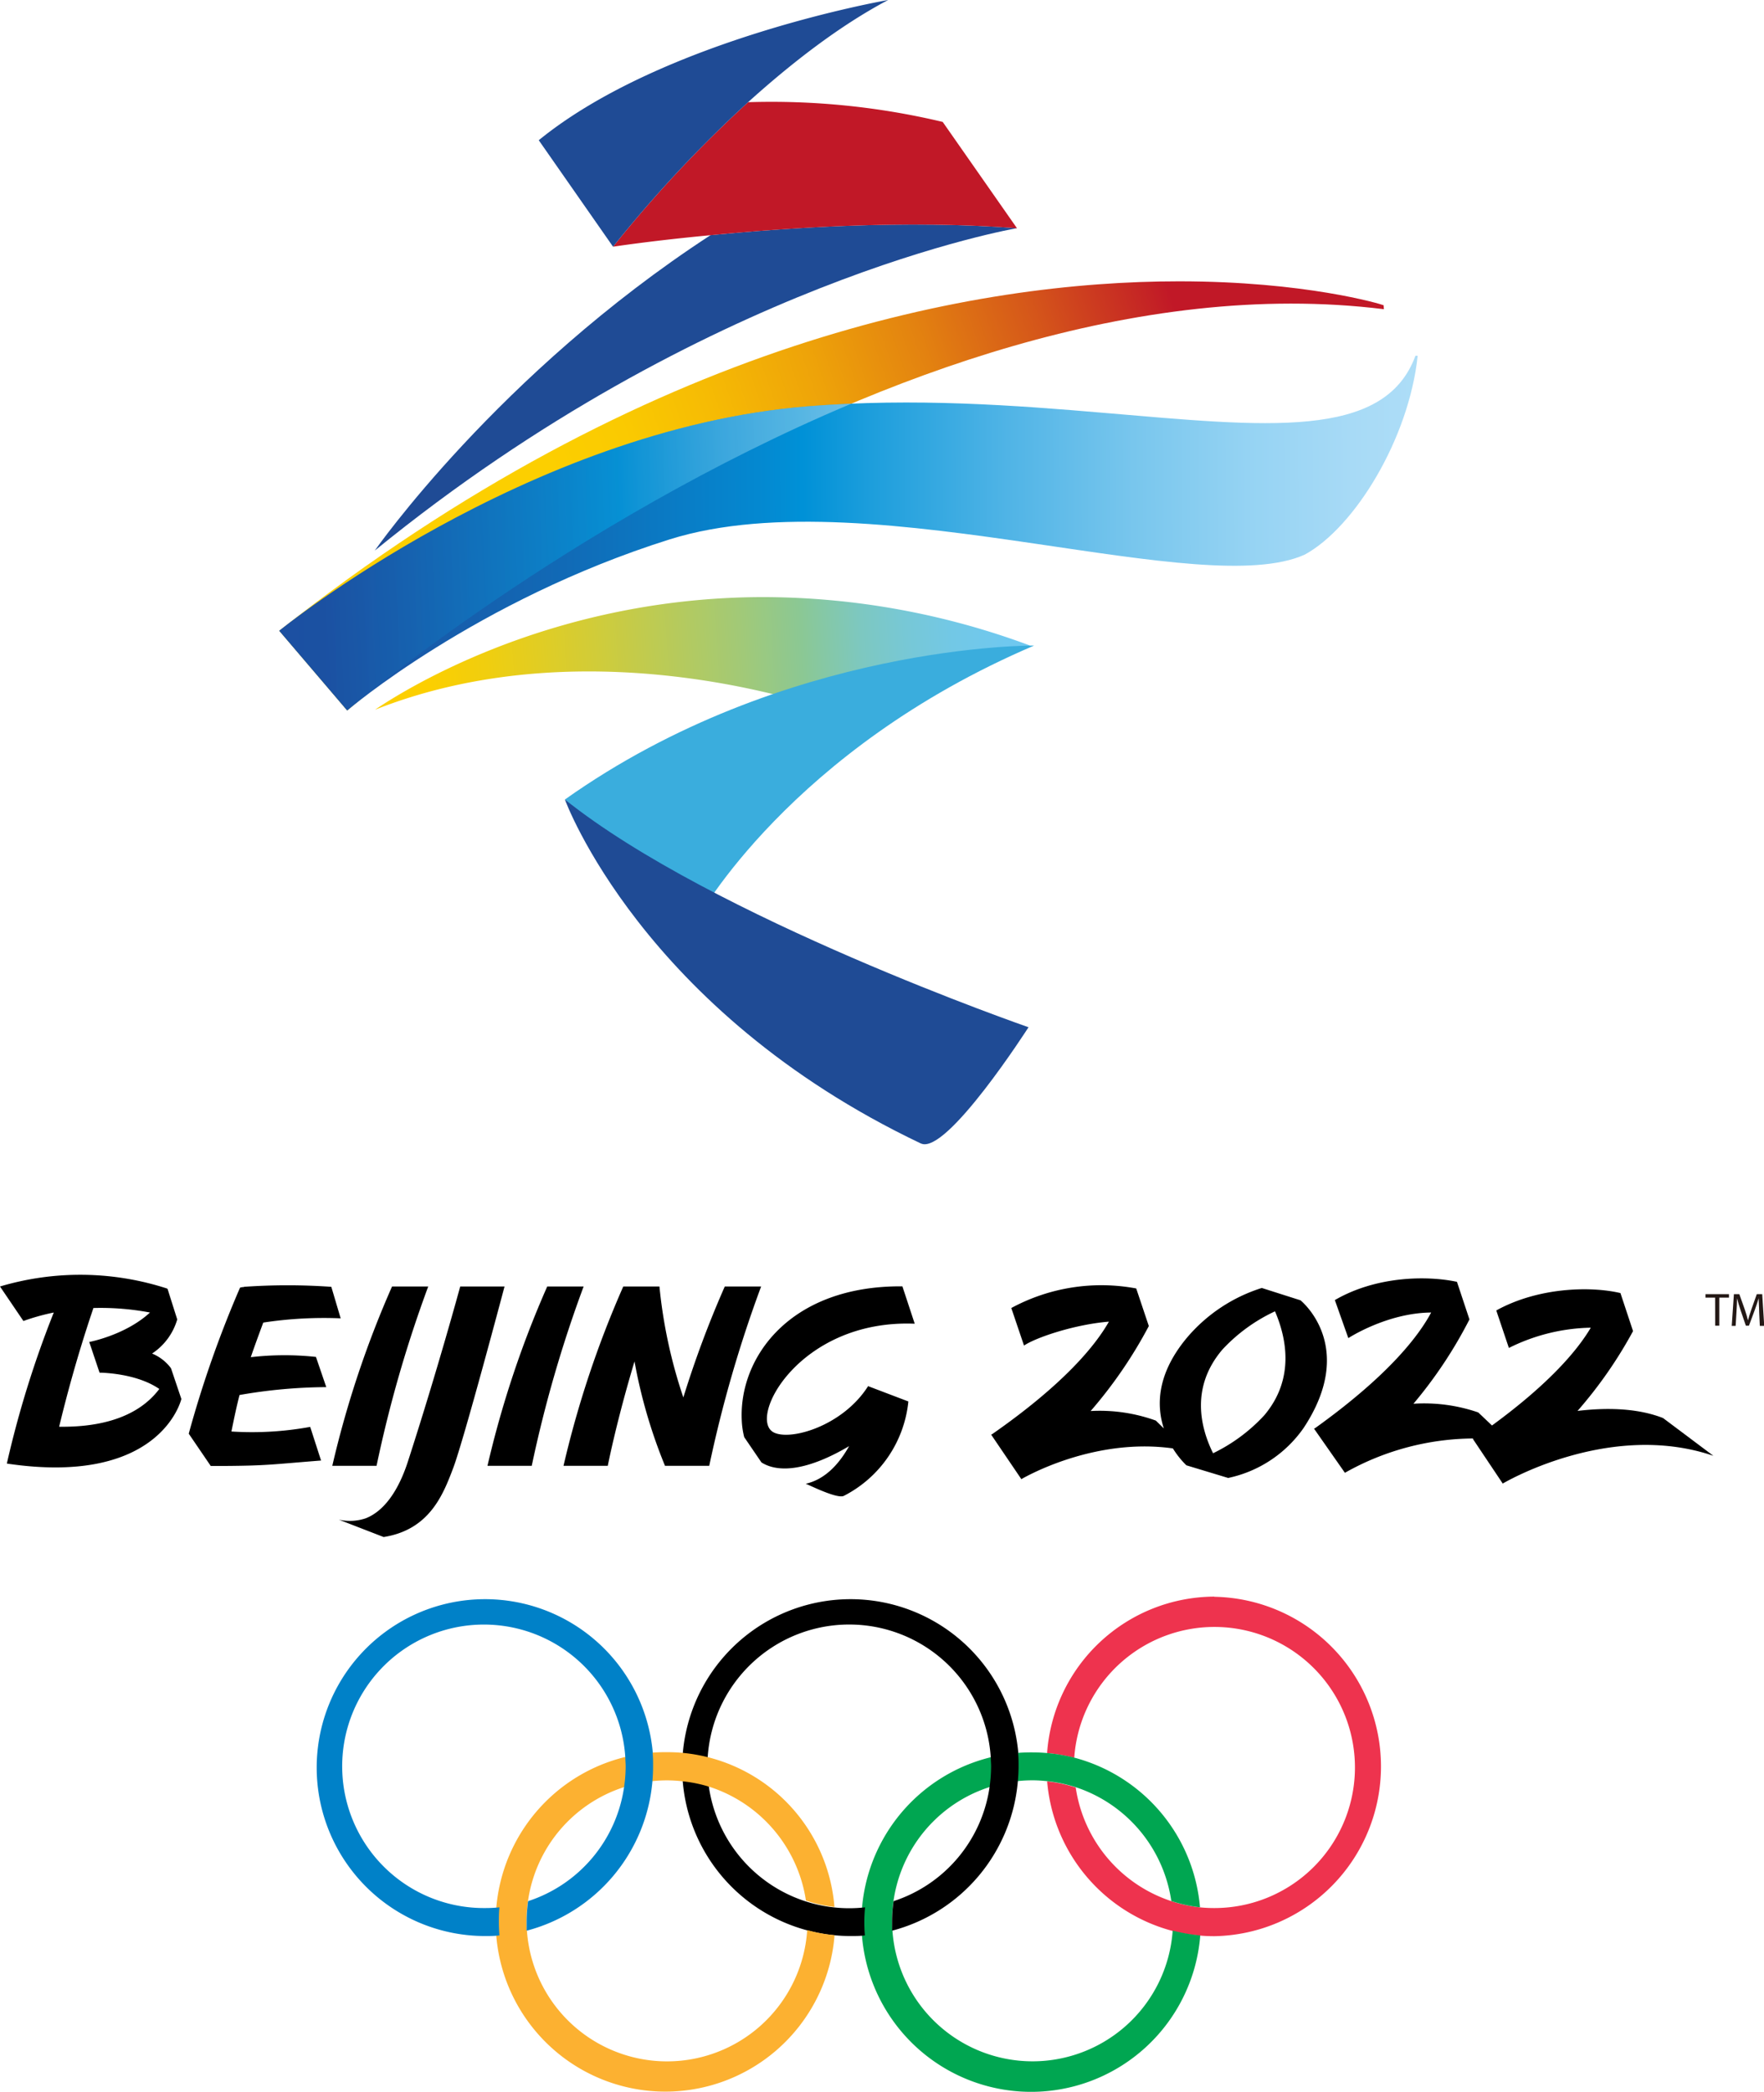
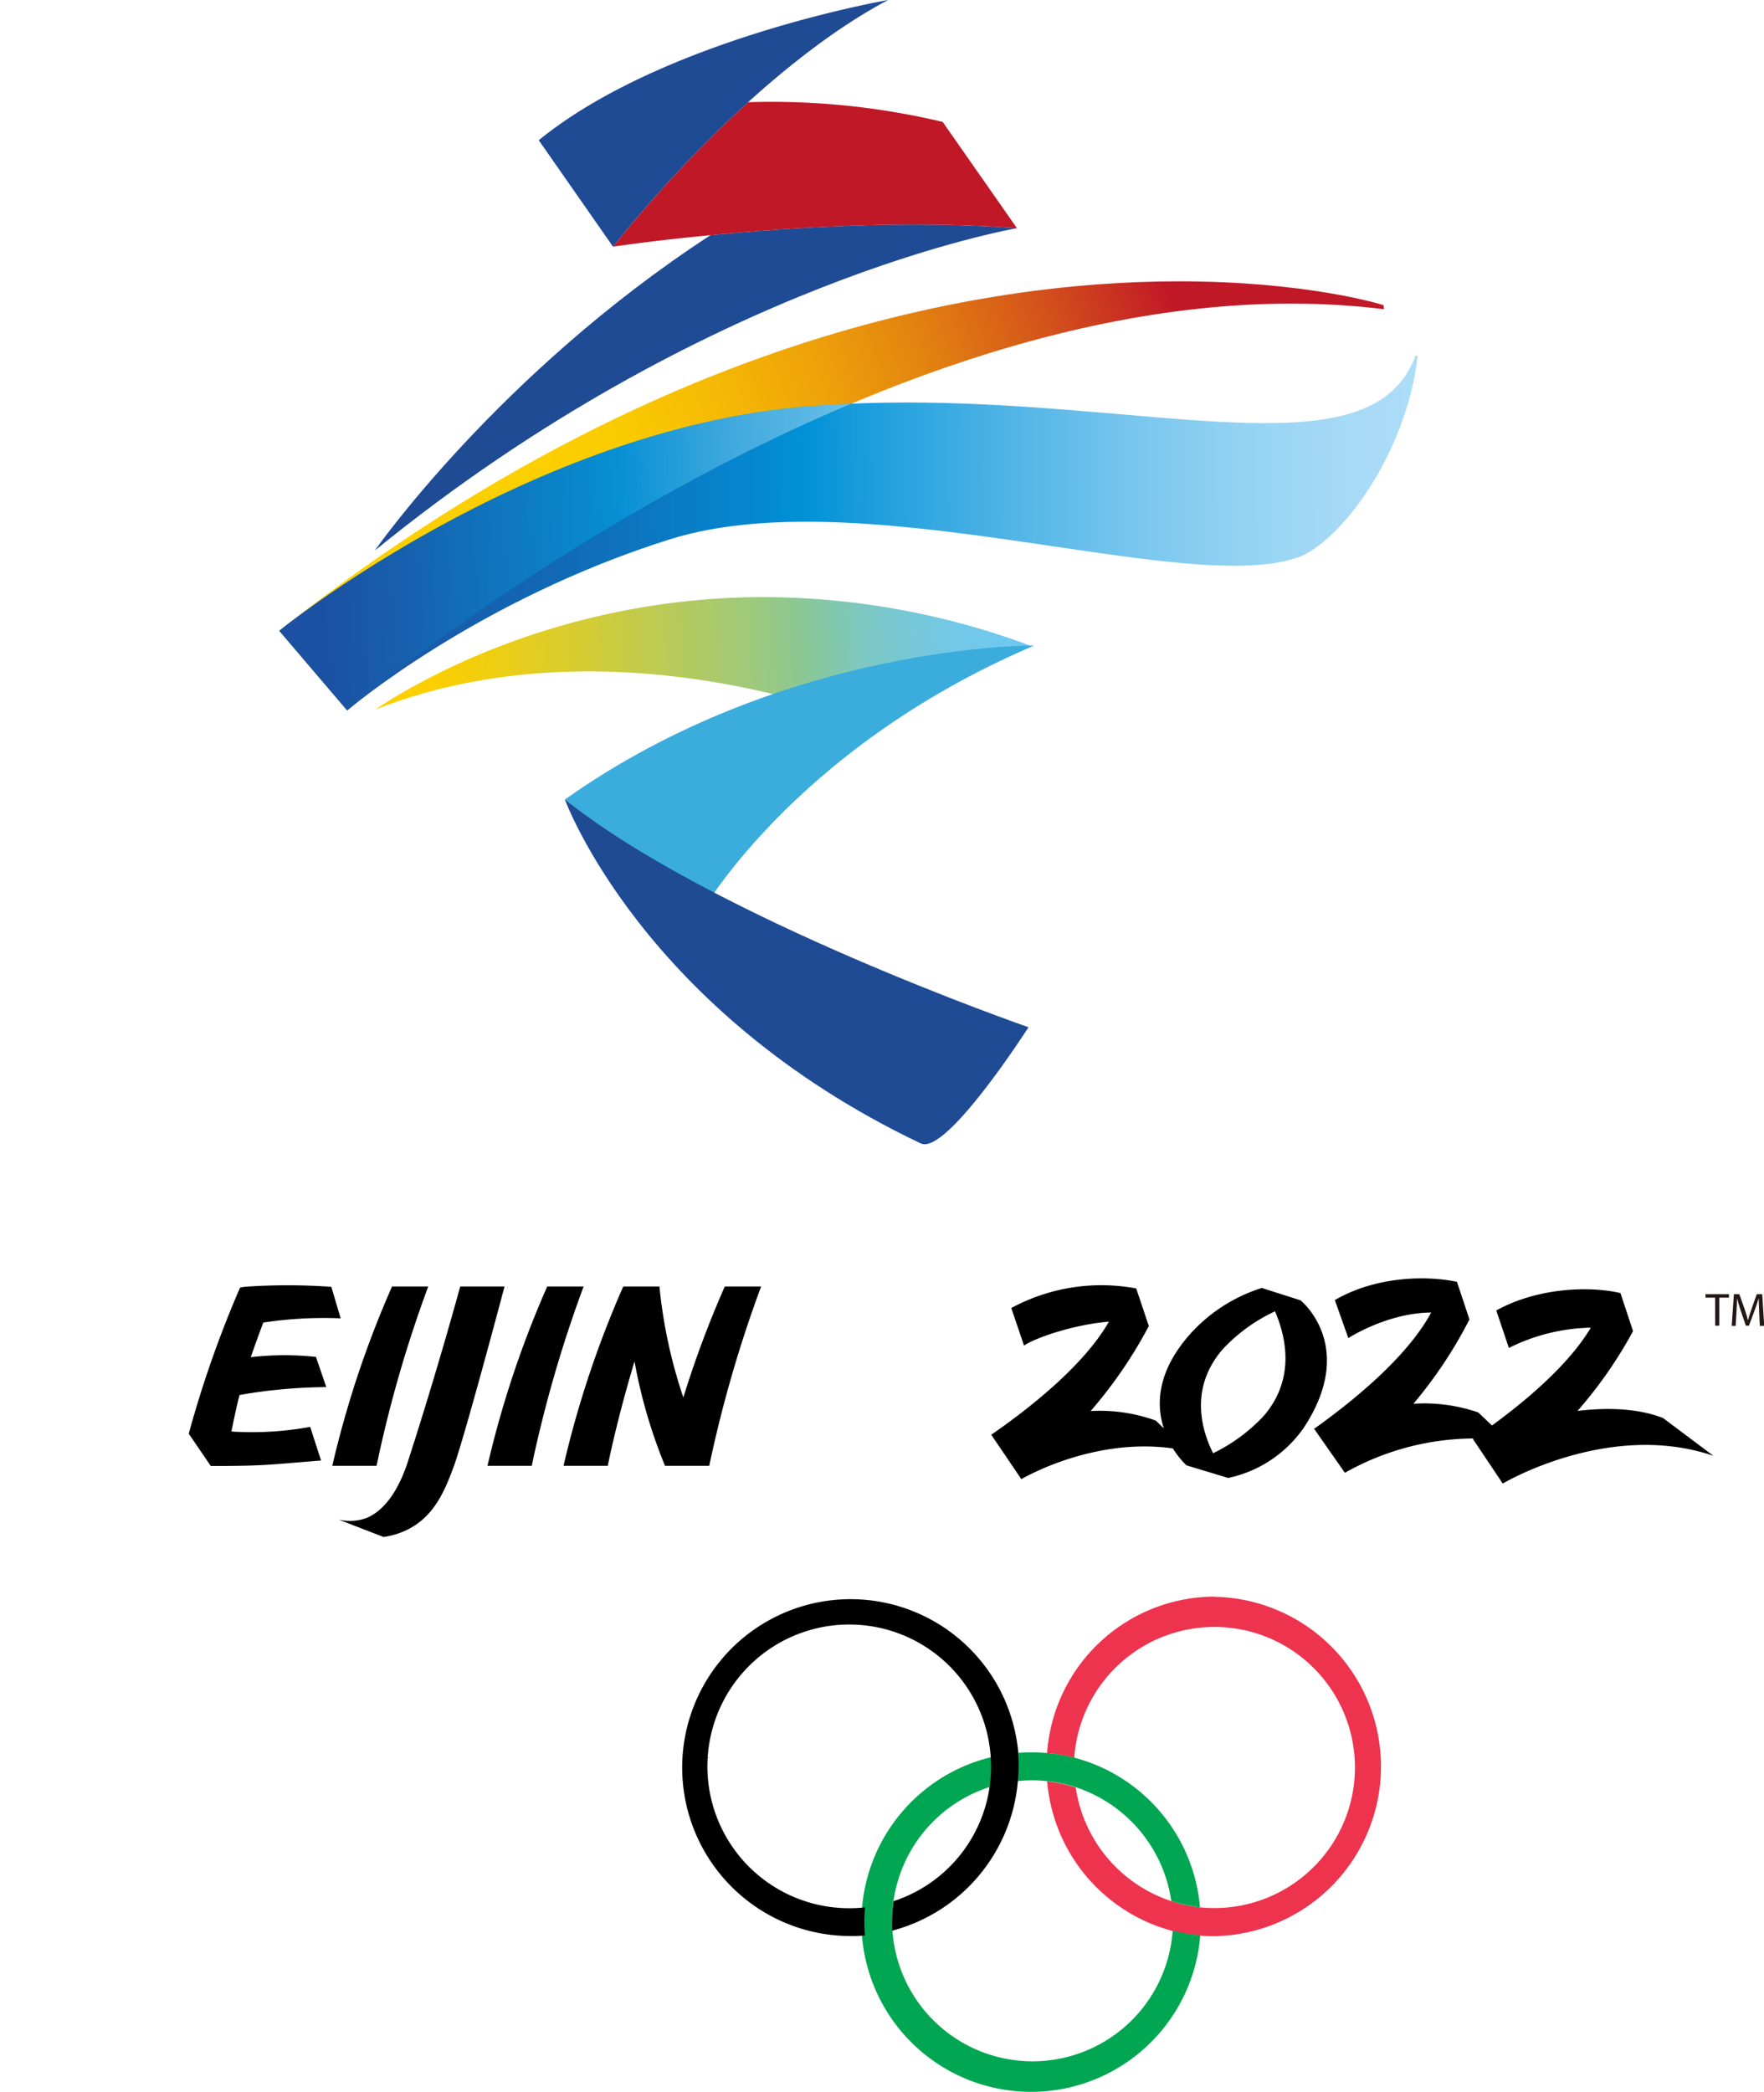
<svg xmlns="http://www.w3.org/2000/svg" viewBox="0 0 324.77 385.02">
  <defs>
    <style>
            .cls-1 {
                fill: url(#linear-gradient);
            }

            .cls-2 {
                fill: url(#linear-gradient-2);
            }

            .cls-3 {
                fill: url(#linear-gradient-3);
            }

            .cls-4 {
                fill: #3aaddd;
            }

            .cls-5 {
                fill: #1f4b95;
            }

            .cls-6 {
                fill: #c11827;
            }

            .cls-7 {
                opacity: 0.5;
                fill: url(#linear-gradient-4);
            }

            .cls-8 {
                fill: #ee334e;
            }

            .cls-9 {
                fill: #00a651;
            }

            .cls-10 {
                fill: #0a0205;
            }

            .cls-11 {
                fill: #fcb131;
            }

            .cls-12 {
                fill: #0081c8;
            }

            .cls-13 {
                fill: #231815;
            }
        </style>
    <linearGradient id="linear-gradient" x1="104.78" y1="97.31" x2="216.95" y2="58.47" gradientUnits="userSpaceOnUse">
      <stop offset="0" stop-color="#fccf00" />
      <stop offset="0.13" stop-color="#faca01" />
      <stop offset="0.27" stop-color="#f6bb04" />
      <stop offset="0.44" stop-color="#eea309" />
      <stop offset="0.61" stop-color="#e38210" />
      <stop offset="0.79" stop-color="#d5561a" />
      <stop offset="0.97" stop-color="#c42225" />
      <stop offset="1" stop-color="#c11827" />
    </linearGradient>
    <linearGradient id="linear-gradient-2" x1="51.32" y1="98.7" x2="261.18" y2="97.61" gradientUnits="userSpaceOnUse">
      <stop offset="0" stop-color="#1c50a1" />
      <stop offset="0.1" stop-color="#1957a7" />
      <stop offset="0.25" stop-color="#116ab6" />
      <stop offset="0.42" stop-color="#0488d0" />
      <stop offset="0.46" stop-color="#0091d7" />
      <stop offset="0.52" stop-color="#1d9edc" />
      <stop offset="0.64" stop-color="#50b4e6" />
      <stop offset="0.75" stop-color="#78c6ed" />
      <stop offset="0.85" stop-color="#95d3f3" />
      <stop offset="0.94" stop-color="#a7daf6" />
      <stop offset="1" stop-color="#adddf7" />
    </linearGradient>
    <linearGradient id="linear-gradient-3" x1="199.68" y1="117.29" x2="78.88" y2="124.68" gradientUnits="userSpaceOnUse">
      <stop offset="0" stop-color="#6ec8f2" />
      <stop offset="0.12" stop-color="#6fc8ef" />
      <stop offset="0.2" stop-color="#72c8e6" />
      <stop offset="0.27" stop-color="#77c8d6" />
      <stop offset="0.34" stop-color="#7dc8c0" />
      <stop offset="0.4" stop-color="#86c8a3" />
      <stop offset="0.43" stop-color="#8bc894" />
      <stop offset="0.52" stop-color="#a1c978" />
      <stop offset="0.75" stop-color="#d2cc37" />
      <stop offset="0.91" stop-color="#f0ce0f" />
      <stop offset="1" stop-color="#fccf00" />
    </linearGradient>
    <linearGradient id="linear-gradient-4" x1="59.11" y1="105.38" x2="161.87" y2="99.64" gradientUnits="userSpaceOnUse">
      <stop offset="0" stop-color="#1c50a1" />
      <stop offset="0.54" stop-color="#00aeeb" />
      <stop offset="0.63" stop-color="#37bced" />
      <stop offset="0.72" stop-color="#6ccaef" />
      <stop offset="0.81" stop-color="#95d6f0" />
      <stop offset="0.89" stop-color="#b3ddf1" />
      <stop offset="0.95" stop-color="#c5e2f2" />
      <stop offset="1" stop-color="#cce4f2" />
    </linearGradient>
  </defs>
  <title>Asset 1</title>
  <g id="Layer_2" data-name="Layer 2">
    <g id="图层_1" data-name="图层 1">
      <path class="cls-1" d="M51.41,116.1l12.51,14.67s99.72-85.14,190.87-73.86l-.06-.73c-.48-.21-14.38-4.4-37.66-4.4-36.92,0-97.46,10.55-165.66,64.32" />
      <path class="cls-2" d="M260.59,65.5h0c-5.73,15.58-27.62,13-57.34,10.49-16.3-1.39-34.94-2.79-54.57-1.2C97.05,79,51.41,116.1,51.41,116.1l12.51,14.67s23.69-20.28,59.4-31.5c18.87-5.92,44.43-2.55,67.36.81,21.21,3.11,40.17,6.23,49.54,2,9.18-5,19.17-21.3,20.79-36.6l-.42,0" />
      <path class="cls-3" d="M69.1,130.61c41.09-16.21,85.24.71,85.24.71l35.3-12.5a141.41,141.41,0,0,0-49-8.92c-39.76,0-66.95,17.61-71.57,20.71" />
      <path class="cls-4" d="M104,147.16c40.54-28.75,86.4-28.34,86.4-28.34C145.43,138,128.46,169,128.46,169L104,147.15" />
      <path class="cls-5" d="M187.24,42c-20.6-1.56-41.93-.1-56.42,1.28C91.7,68.76,69,101.34,69,101.34,129.93,51.69,187.24,42,187.24,42" />
      <path class="cls-6" d="M173.56,22.44a136.24,136.24,0,0,0-35.83-3.63,235.19,235.19,0,0,0-24.86,26.6s7-1.09,17.95-2.12c14.49-1.38,35.82-2.84,56.42-1.28Z" />
      <path class="cls-5" d="M99.19,25.81l13.68,19.6a235.19,235.19,0,0,1,24.86-26.6c7.76-7,16.68-14,25.79-18.81,0,0-41.47,7.16-64.33,25.81" />
      <path class="cls-5" d="M169.53,210.46C118.1,186,104,147.15,104,147.15c27.18,21.75,85.36,41.92,85.36,41.92s-15.12,23.61-19.81,21.39" />
      <path class="cls-7" d="M156.75,74.29c-2.68.12-5.39.28-8.12.5-45.8,3.71-86.92,33.41-95.56,40l-1.66,1.3,12.51,14.67,0,0c1-.86,40.83-34.57,92.81-56.46" />
      <path class="cls-8" d="M223.61,293.87a31,31,0,0,0-30.83,28.8,29,29,0,0,1,5,.87,25.87,25.87,0,1,1,25.79,27.65,25.2,25.2,0,0,1-2.75-.14A26,26,0,0,1,198.05,329a26,26,0,0,0-5.26-1.13,31.16,31.16,0,0,0,23,27.51,29.08,29.08,0,0,0,5.06.87c.89.08,1.8.12,2.72.12a31.24,31.24,0,0,0,0-62.47" />
      <path class="cls-9" d="M215.9,355.36a25.86,25.86,0,1,1-25.8-27.68c.93,0,1.85.07,2.75.16a26.52,26.52,0,0,1,5.28,1.13,26,26,0,0,1,17.52,20.93,26.25,26.25,0,0,0,5.28,1.15,31.22,31.22,0,0,0-23.06-27.52,31.76,31.76,0,0,0-5-.86c-.91-.08-1.81-.13-2.73-.13a31.24,31.24,0,1,0,30.84,33.69,32.57,32.57,0,0,1-5-.87" />
      <path d="M187.48,322.65a31,31,0,1,0-30.87,33.69c.89,0,1.76,0,2.63-.12-.08-.79-.11-1.63-.11-2.44a27.06,27.06,0,0,1,.14-2.72,26.11,26.11,0,1,1,23.14-27.56c0,.53.06,1.06.06,1.61a28,28,0,0,1-.28,3.81,26,26,0,0,1-17.67,21,26.55,26.55,0,0,0-.28,3.83c0,.53,0,1.06,0,1.61a31.2,31.2,0,0,0,23.16-27.55c.08-.92.13-1.81.13-2.73s0-1.63-.1-2.46" />
      <path class="cls-10" d="M125.7,322.67a28.34,28.34,0,0,1,5.07.93" />
-       <path class="cls-11" d="M148.61,355.3a25.86,25.86,0,1,1-25.79-27.61,25.54,25.54,0,0,1,2.91.18A24.88,24.88,0,0,1,131,329a26.09,26.09,0,0,1,17.38,20.81,24.25,24.25,0,0,0,5.25,1.18,30.94,30.94,0,0,0-27.93-28.36c-.94-.09-1.91-.13-2.88-.13a31.24,31.24,0,1,0,30.83,33.68,28.16,28.16,0,0,1-5-.92" />
-       <path class="cls-12" d="M120.19,322.65a31,31,0,1,0-30.87,33.69c.88,0,1.76,0,2.63-.12-.06-.79-.1-1.63-.1-2.44s0-1.83.11-2.72a25.5,25.5,0,0,1-2.64.13,26.09,26.09,0,1,1,25.81-27.69c0,.53.06,1.06.06,1.61a26.48,26.48,0,0,1-.29,3.81,26,26,0,0,1-17.67,21,28.07,28.07,0,0,0-.27,3.83c0,.53,0,1.06,0,1.61a31.19,31.19,0,0,0,23.16-27.55c.08-.92.12-1.81.12-2.73s0-1.63-.09-2.46" />
      <path d="M60.07,255.31l-1.9-5.56a54.06,54.06,0,0,0-12,.05c.62-1.81,1.36-3.84,2.3-6.37a74.06,74.06,0,0,1,14.25-.78L61,236.85a114.75,114.75,0,0,0-16.11,0v.05a1.76,1.76,0,0,0-.7.11,201.32,201.32,0,0,0-9.44,26.87l4.05,5.94H41.4v0c7.8-.06,8.51-.27,17.71-1l-2-6.19a59.69,59.69,0,0,1-14.5.85c.54-2.7,1-4.82,1.49-6.72A95.32,95.32,0,0,1,60.07,255.31Z" />
-       <path d="M28,249.13a11.3,11.3,0,0,0,4.63-6.28l-1.8-5.68a.61.61,0,0,0-.05.12l0-.12A51.76,51.76,0,0,0,0,236.79l4.31,6.35a39.79,39.79,0,0,1,5.59-1.56,186.67,186.67,0,0,0-8.64,27.8c28.44,4.24,32.13-11.89,32.13-11.89l-1.91-5.66A8.27,8.27,0,0,0,28,249.13ZM10.89,262.6c1.26-5.24,3.33-13.08,6.31-21.85a48.74,48.74,0,0,1,10.41.83C23.1,245.75,16.43,247,16.43,247l1.9,5.65s6.66,0,11,3C24.8,261.67,16.74,262.68,10.89,262.6Z" />
      <path d="M78.84,236.79H72.18a184.94,184.94,0,0,0-11,33h8.15A230.69,230.69,0,0,1,78.84,236.79Z" />
      <path d="M100.75,236.79a184.94,184.94,0,0,0-11,33h8.15a232.27,232.27,0,0,1,9.55-33Z" />
      <path d="M133.44,236.79a188.46,188.46,0,0,0-7.63,20.42,91.42,91.42,0,0,1-4.4-20.42h-6.66a185.34,185.34,0,0,0-11,33h8.15s1.55-8,4.92-19.21a95,95,0,0,0,5.61,19.21h8.15a232.27,232.27,0,0,1,9.55-33Z" />
      <path d="M306.18,261c-4.72-1.84-10.37-1.95-15.74-1.31A80.61,80.61,0,0,0,300.66,245L298.34,238c-5.67-1.34-15.29-1-22.86,3.2l2.32,6.9a35.15,35.15,0,0,1,15.08-3.73c-2.3,3.9-7.31,10.05-18.19,18l-2.53-2.4a30.53,30.53,0,0,0-11.93-1.6,81.74,81.74,0,0,0,10.31-15.52l-2.3-6.92c-5.7-1.21-15-1-22.48,3.36l2.48,7s7.1-4.64,15.25-4.71c-2.28,4.28-7.83,11.58-21.37,21.28l-.2.09,5.69,8.13a48.65,48.65,0,0,1,23.68-6.32l-.14.05,5.52,8.25s19.54-11.67,38.78-5.11Z" />
      <path d="M239.43,239.33s-7.12-2.27-7.12-2.27a29.75,29.75,0,0,0-13.81,9.19c-5.55,6.67-5.59,12.48-4.23,16.66l-1.47-1.44a30.44,30.44,0,0,0-12-1.76,83.2,83.2,0,0,0,10.71-15.64l-2.32-6.92a34.87,34.87,0,0,0-23,3.6l2.34,6.91c2.3-1.54,9.47-3.91,15.63-4.4-2.43,4.29-8.14,11.4-21.5,20.71l-.18.08,5,7.37.56.83h0s13-7.76,27.9-5.66a16.58,16.58,0,0,0,2.48,3.11l7.7,2.33A22.64,22.64,0,0,0,240,262.84C250,247.74,239.43,239.33,239.43,239.33Zm-6.65,21.15a31.39,31.39,0,0,1-9.44,7c-2.29-4.63-4.24-12.14,1.75-19.12a31.06,31.06,0,0,1,9.65-7C236.77,246.08,238.5,253.69,232.78,260.48Z" />
      <path d="M84.73,236.79S80.6,252,75.12,268.94c-1.86,5.78-4.61,9.28-7.8,10.52a9.15,9.15,0,0,1-4.95.24h0l8.26,3.2c8.51-1.33,11-7.94,12.8-12.67,2-5.29,9.46-33.44,9.46-33.44Z" />
-       <path d="M168.41,243.64l-2.27-6.88c-20.79-.17-30.18,13.19-29.57,24.76a14.68,14.68,0,0,0,.45,3l3.17,4.65c3.41,2.15,9.05,1.2,16.14-3-1.81,3.24-4.4,6.13-8,6.93.21,0,5.7,2.82,7,2.24a22,22,0,0,0,11.91-17.39h0l-7.44-2.83,0,.05h0c-4.66,7.31-14.33,10.1-17.4,8.45C137.62,261,147.23,242.79,168.41,243.64Z" />
      <path class="cls-13" d="M315.77,238.84H314v-.64h4.32v.64h-1.78V244h-.76Z" />
      <path class="cls-13" d="M323.88,241.47c0-.81-.09-1.8-.09-2.52h0c-.21.68-.44,1.42-.74,2.22L322,244h-.57l-.95-2.78c-.28-.83-.5-1.57-.67-2.27h0c0,.73-.06,1.7-.11,2.59l-.15,2.5h-.72l.4-5.84h1l1,2.82c.24.72.44,1.36.59,2h0c.15-.59.36-1.23.62-2l1-2.82h1l.37,5.84H324Z" />
    </g>
  </g>
</svg>